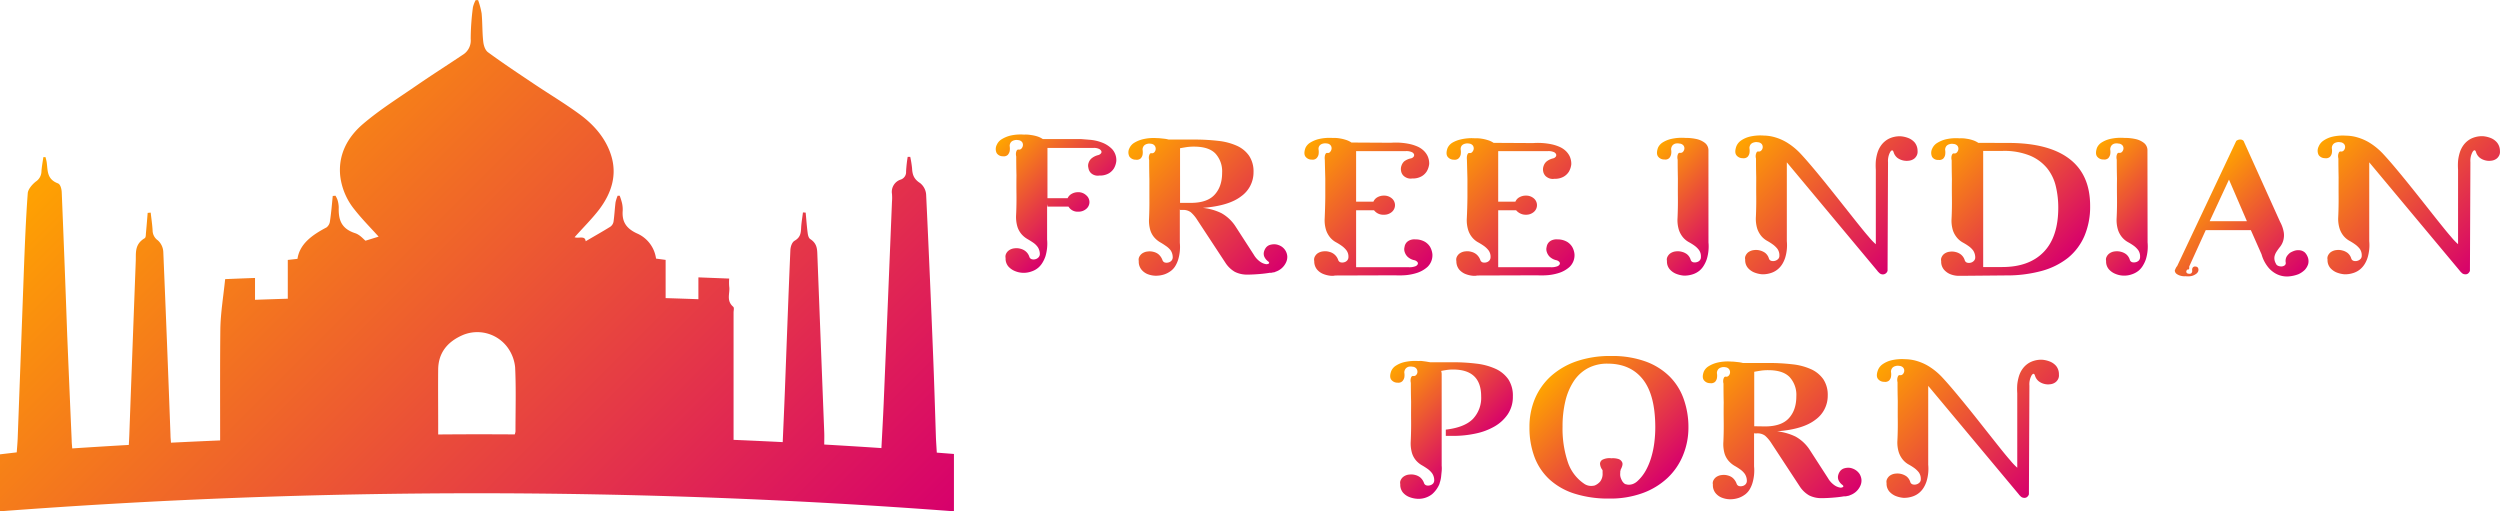
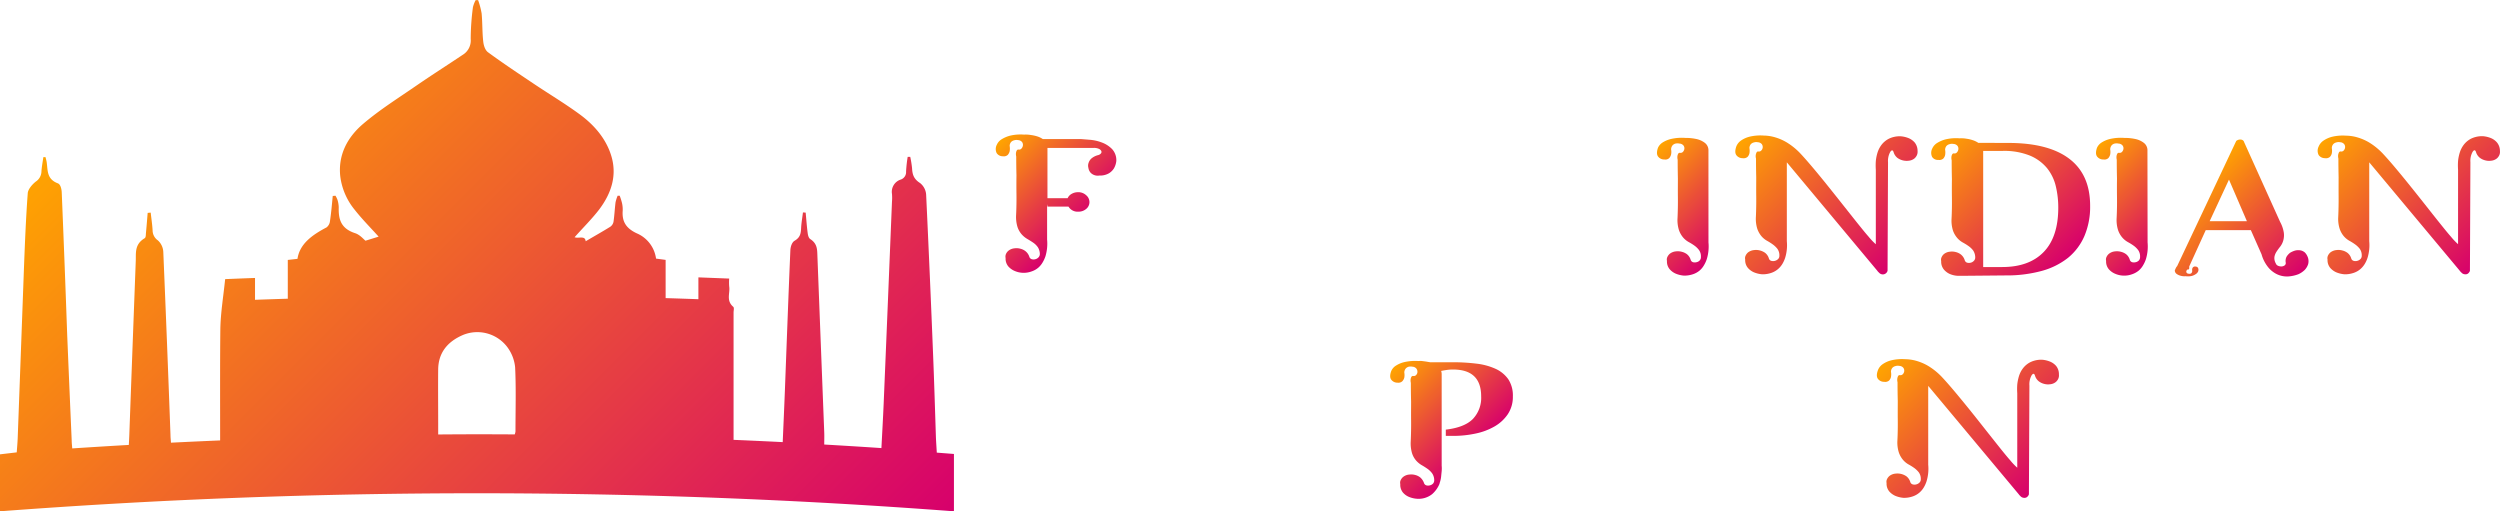
<svg xmlns="http://www.w3.org/2000/svg" xmlns:xlink="http://www.w3.org/1999/xlink" viewBox="0 0 915.6 187.28">
  <defs>
    <linearGradient id="a" x1="58.86" y1="14.53" x2="290.5" y2="246.18" gradientUnits="userSpaceOnUse">
      <stop offset="0" stop-color="#ffa400" />
      <stop offset="1" stop-color="#d7006c" />
    </linearGradient>
    <linearGradient id="b" x1="364.98" y1="52.75" x2="395.25" y2="83.02" xlink:href="#a" />
    <linearGradient id="c" x1="413.76" y1="53.81" x2="463.81" y2="103.86" xlink:href="#a" />
    <linearGradient id="d" x1="478.43" y1="53.59" x2="522.7" y2="97.86" xlink:href="#a" />
    <linearGradient id="e" x1="530.47" y1="53.59" x2="574.75" y2="97.86" xlink:href="#a" />
    <linearGradient id="f" x1="601.74" y1="59.21" x2="632.04" y2="89.52" xlink:href="#a" />
    <linearGradient id="g" x1="642.29" y1="46.77" x2="693.16" y2="97.64" xlink:href="#a" />
    <linearGradient id="h" x1="709.07" y1="52.54" x2="754.24" y2="97.71" xlink:href="#a" />
    <linearGradient id="i" x1="762.56" y1="59.21" x2="792.87" y2="89.52" xlink:href="#a" />
    <linearGradient id="j" x1="802.04" y1="68.57" x2="838.21" y2="104.74" xlink:href="#a" />
    <linearGradient id="k" x1="855.59" y1="46.77" x2="906.46" y2="97.64" xlink:href="#a" />
    <linearGradient id="l" x1="509.27" y1="135.69" x2="539.51" y2="165.93" xlink:href="#a" />
    <linearGradient id="m" x1="569.29" y1="136.55" x2="609.27" y2="176.54" xlink:href="#a" />
    <linearGradient id="n" x1="624.06" y1="135.68" x2="674.11" y2="185.73" xlink:href="#a" />
    <linearGradient id="o" x1="694.07" y1="128.64" x2="744.94" y2="179.51" xlink:href="#a" />
  </defs>
  <g data-name="Слой 2">
    <g data-name="Слой 1">
      <path d="M210.44 86.88c1.41.58 3.89-.75 4.05 1.48 2.93-1.72 6-3.45 9-5.3a2.9 2.9 0 001.21-1.88c.34-2.36.44-4.74.74-7.1a13.39 13.39 0 01.77-2.4h.75a24.29 24.29 0 01.82 2.59 10.58 10.58 0 01.28 2.84c-.28 3.64.86 6.37 5.21 8.37a11.76 11.76 0 017 9.23l3.51.47v14c4 .12 7.77.25 12 .4v-8l11.28.44a18.53 18.53 0 000 2.9c.39 2.47-1.21 5.11 1.46 7.42.45.38.14 1.38.14 2.1v46.65c6 .25 11.83.52 18 .83.27-6.32.56-12.62.8-18.93.65-17.11 1.27-34.23 2-51.32.05-1.24.53-2.91 1.58-3.52 2.09-1.21 2.27-2.78 2.36-4.63s.44-3.81.67-5.72l1 .06c.23 2.46.4 4.91.72 7.37.1.81.31 1.93 1 2.35 2.17 1.42 2.47 3.2 2.54 5.17q1.26 32.81 2.54 65.6c.06 1.42 0 2.83 0 4.45 7.14.41 13.93.83 20.94 1.3.28-5.45.59-10.81.82-16.17q1.55-37 3.05-74.06a18.08 18.08 0 000-2.85 4.71 4.71 0 013.16-5.24 2.86 2.86 0 002-2.94 48.62 48.62 0 01.59-5.38h.94a39 39 0 01.66 4.11c.12 2.11.46 3.9 2.94 5.47a5.91 5.91 0 012.22 4.24q1.4 29.6 2.57 59.21c.39 9.79.69 19.57 1 29.36.07 1.89.21 3.78.33 5.92l6.28.49v21a2312.81 2312.81 0 00-349.4 0V166.4l6.16-.73c.12-1.75.28-3.46.35-5.17q1.16-31.27 2.3-62.5c.35-9.07.71-18.15 1.38-27.22.1-1.43 1.54-3.14 2.91-4.25a4.56 4.56 0 002.1-3.53c.08-1.81.46-3.64.71-5.46h.79c.15.65.35 1.29.44 1.94.41 3 0 6.11 4.08 7.67 1 .37 1.37 2.14 1.42 3.33q1.08 26.1 2 52.22.8 19.33 1.65 38.68c0 .93.13 1.85.19 2.85 7-.46 13.75-.88 20.73-1.28.06-1.16.12-2.17.16-3.19q1.17-32.09 2.38-64.17c.11-2.94-.49-6.1 3.26-8.34.48-.29.41-1.34.48-2 .23-2.43.42-4.85.62-7.28l1.11-.1c.24 2.19.58 4.37.7 6.57a4.47 4.47 0 001.92 3.59 6.1 6.1 0 012 4.32q1.41 33.49 2.63 67c0 .87.11 1.73.18 2.78 6-.3 11.82-.57 18-.83v-2.88c0-12.71-.06-25.41.08-38.12.13-5.94 1.13-11.9 1.76-18.07 3.49-.15 7-.29 10.94-.43v8c4.08-.15 7.85-.27 12-.4V95.2l3.55-.4c.8-5.44 5.3-8.71 10.62-11.5a3.36 3.36 0 001.29-2.4c.45-3 .71-6.08 1-9.13l1-.09a7.89 7.89 0 01.73 1.49 10.09 10.09 0 01.47 2.81c-.11 4.12.64 7.68 6 9.42 1.73.56 3 2.12 3.8 2.76 1.9-.59 3.45-1.08 4.81-1.49-2.82-3.14-6-6.33-8.71-9.77a24 24 0 01-5.34-12.32c-.81-7.44 2.24-14 8.4-19.24s13-9.51 19.63-14.09c5.54-3.81 11.25-7.44 16.83-11.18a6.15 6.15 0 002.91-5.82 90.78 90.78 0 01.82-11.62 11 11 0 011-2.59h.89a28.61 28.61 0 011.29 4.86c.32 3.4.21 6.82.58 10.22.14 1.37.61 3.13 1.73 4 5.45 4 11.12 7.76 16.79 11.56s11.33 7.18 16.68 11.09c5.51 4 9.7 9 11.61 15 2.33 7.25.23 13.89-4.33 19.95-2.63 3.43-5.91 6.67-9.01 10.16zm-21.92 72.22a5 5 0 00.27-1.06c0-7.85.25-15.71-.13-23.55a14.79 14.79 0 00-3-7.55 13.77 13.77 0 00-16.1-4.26c-6.13 2.63-9 6.94-9.08 12.57-.07 6.66 0 13.32 0 20v3.87q14.03-.12 28.04-.02z" fill="url(#a)" />
      <path d="M399.34 51.21a15.83 15.83 0 014.26 1 10.16 10.16 0 013.66 2.36 6 6 0 011.58 4.4 7 7 0 01-.85 2.66 5.55 5.55 0 01-1.88 1.85 6.48 6.48 0 01-3.49.81 3.59 3.59 0 01-1.79-.15 3.5 3.5 0 01-1.32-.8 3.28 3.28 0 01-.89-1.84 3.06 3.06 0 01.08-1.9 3.7 3.7 0 011-1.54 6.15 6.15 0 012.47-1.25 1.9 1.9 0 001.07-.66.83.83 0 00.08-.88 1.83 1.83 0 00-.89-.77 4.4 4.4 0 00-1.88-.33h-16.93V72.6H391a3.46 3.46 0 011.48-1.6 4.64 4.64 0 012.39-.61 4.15 4.15 0 012.89 1.08A3.29 3.29 0 01399 74a3.21 3.21 0 01-1.2 2.52 4.25 4.25 0 01-2.89 1 3.84 3.84 0 01-3.58-1.85h-7.67l-.17-.88v12.96a16.07 16.07 0 01-.59 6.06 11 11 0 01-1 2.21 7.64 7.64 0 01-1.62 2 7.31 7.31 0 01-2.43 1.37 8.37 8.37 0 01-6.39-.22 6.53 6.53 0 01-2.17-1.59 4.43 4.43 0 01-1-3.08 2.42 2.42 0 01.17-1.55 3.28 3.28 0 01.94-1.18 4.14 4.14 0 012.13-.82 5.38 5.38 0 012.21.15 4.85 4.85 0 011.83.89 4.32 4.32 0 011.43 2.1 1.3 1.3 0 00.89.85 2.42 2.42 0 001.28 0 2.36 2.36 0 001.15-.66 1.74 1.74 0 00.51-1.26 4.7 4.7 0 00-.76-2.52 6.64 6.64 0 00-1.67-1.63c-.65-.44-1.36-.89-2.12-1.33a8.44 8.44 0 01-2.09-1.7 7.94 7.94 0 01-1.54-2.7 12.61 12.61 0 01-.51-4.41q.18-3.76.13-7.55t0-6.88q-.09-3.56-.09-7a3.63 3.63 0 01-.08-1.33 2.4 2.4 0 01.3-.89.65.65 0 01.72-.29 1.11 1.11 0 001-.41 2 2 0 00.51-1.11 1.77 1.77 0 00-.29-1.22 2 2 0 00-1.5-.74 2.9 2.9 0 00-1.44.08 2.32 2.32 0 00-1.07.59 2.2 2.2 0 00-.55 1.48 5.59 5.59 0 010 1.92 3.18 3.18 0 01-.68 1.33 2.12 2.12 0 01-1.79.52 2.63 2.63 0 01-2.3-1.18 3.41 3.41 0 01.08-3.07 4.5 4.5 0 011.79-2 11.51 11.51 0 013-1.28 16.7 16.7 0 015.15-.4 11 11 0 012.56.15 13.57 13.57 0 012.25.49 7.72 7.72 0 012.09 1H396c.77.06 1.89.15 3.34.27z" fill="url(#b)" />
-       <path d="M468.21 89.74a4.7 4.7 0 013.24 4.07 4.69 4.69 0 01-.52 2.44 6.42 6.42 0 01-1.7 2.14 6.67 6.67 0 01-2.23 1.18v.08a6.08 6.08 0 00-.77.14c-.23 0-.43.09-.6.11a3.49 3.49 0 01-.59 0c-1.14.2-2.47.36-4 .48s-2.89.19-4.09.19a9.94 9.94 0 01-4.68-1 10.21 10.21 0 01-3.49-3.36l-10.32-15.7a12.92 12.92 0 00-2.33-2.77 4.62 4.62 0 00-3-.85h-.94l-.09-.3v12.34a16.06 16.06 0 01-.58 6.06 10.6 10.6 0 01-.95 2.22 6.37 6.37 0 01-1.63 1.92 8.76 8.76 0 01-2.42 1.33 9.88 9.88 0 01-3.36.52 8.48 8.48 0 01-3.07-.67 5.69 5.69 0 01-2.09-1.63 4.61 4.61 0 01-.94-3.1 2.32 2.32 0 01.17-1.48 3.58 3.58 0 01.94-1.18 4.24 4.24 0 012.13-.81 5.45 5.45 0 012.22.15 4.5 4.5 0 011.78.88 5.09 5.09 0 011.45 2.15 1.35 1.35 0 00.85.85 2.51 2.51 0 001.28 0 2.13 2.13 0 001.15-.66 1.84 1.84 0 00.47-1.26 4.64 4.64 0 00-.77-2.55 7.3 7.3 0 00-1.73-1.59 23.85 23.85 0 00-2.08-1.33 8.63 8.63 0 01-2.09-1.7 7.39 7.39 0 01-1.53-2.7 12.57 12.57 0 01-.47-4.36q.16-3.76.12-7.54v-6.87c-.06-2.36-.08-4.68-.08-6.94a3.46 3.46 0 01-.09-1.33 2.74 2.74 0 01.3-.89.64.64 0 01.72-.3 1.13 1.13 0 001-.4 1.84 1.84 0 00.46-1.11 1.91 1.91 0 00-.34-1.22 1.89 1.89 0 00-1.4-.74 2.94 2.94 0 00-1.45.07 2.39 2.39 0 00-1.07.6 2.23 2.23 0 00-.55 1.47 5.59 5.59 0 010 1.92 2.77 2.77 0 01-.68 1.3 2.18 2.18 0 01-1.79.48 2.77 2.77 0 01-2.34-1.15 3.3 3.3 0 010-3.06 4.49 4.49 0 011.79-2 11.09 11.09 0 013.12-1.28 16.72 16.72 0 015.19-.41 12.59 12.59 0 011.37.08l1.32.14a10.46 10.46 0 011.57.3h9.29a74.93 74.93 0 018.86.48 22.51 22.51 0 016.85 1.8 10.85 10.85 0 014.47 3.66 10.32 10.32 0 011.62 6 10.74 10.74 0 01-4.51 8.83q-4.51 3.51-14.06 4.25a20.73 20.73 0 016.78 1.92 14.67 14.67 0 015.15 4.8l6.73 10.42a8.09 8.09 0 002.3 2.55 5.21 5.21 0 002 .89 1.55 1.55 0 001.2-.19c.22-.19.17-.44-.17-.74a4.34 4.34 0 01-1.5-1.84 2.91 2.91 0 01-.12-1.63 4.36 4.36 0 01.76-1.63 3 3 0 011.49-1 5.6 5.6 0 011.49-.22 4.38 4.38 0 011.58.28zM436.12 74.3c4 0 6.9-1 8.73-3s2.74-4.65 2.74-8.05a9.65 9.65 0 00-2.44-7c-1.62-1.7-4.24-2.55-7.84-2.55a18.7 18.7 0 00-2.74.18c-.8.13-1.6.26-2.39.41V74.3z" fill="url(#c)" />
-       <path d="M518.38 87.67a6.91 6.91 0 013.49.89 5.55 5.55 0 011.88 1.85 7 7 0 01.85 2.66 5.93 5.93 0 01-1.83 4.71 10.79 10.79 0 01-4.22 2.29 18.8 18.8 0 01-4.6.76 27.86 27.86 0 01-3 0l-21.81.07c-.28 0-.55.09-.81.11a6.86 6.86 0 01-.81 0 9.61 9.61 0 01-3.06-.74 5.79 5.79 0 01-2.13-1.59 4.75 4.75 0 01-1-3.06 2.39 2.39 0 01.17-1.56 3.53 3.53 0 01.93-1.18 4.32 4.32 0 012.13-.81 5.42 5.42 0 012.22.15 4.55 4.55 0 013.32 3 1.33 1.33 0 00.85.85 2.51 2.51 0 001.28 0 2.16 2.16 0 001.15-.66 1.84 1.84 0 00.47-1.26 3.84 3.84 0 00-.73-2.47 8.23 8.23 0 00-1.7-1.63 19.85 19.85 0 00-2.13-1.33 7.59 7.59 0 01-2.09-1.7 8.47 8.47 0 01-1.53-2.73 12.1 12.1 0 01-.51-4.4q.16-3.76.21-7.54v-6.87c-.06-2.36-.12-4.68-.17-6.94a4.92 4.92 0 010-1.33 2.34 2.34 0 01.3-.89.64.64 0 01.72-.3 1 1 0 00.94-.4 2.1 2.1 0 00.51-1.11 1.76 1.76 0 00-.3-1.22 1.89 1.89 0 00-1.4-.74 3.28 3.28 0 00-1.54.07 2.31 2.31 0 00-1.06.6 1.91 1.91 0 00-.47 1.47 5.59 5.59 0 010 1.92 2.87 2.87 0 01-.73 1.33 2.07 2.07 0 01-1.74.52 2.81 2.81 0 01-2.34-1.13c-.49-.71-.47-1.75 0-3.11a4.44 4.44 0 011.79-2 10.73 10.73 0 013.06-1.28 17.13 17.13 0 015.2-.41 11.62 11.62 0 012.47.15 14.59 14.59 0 012.22.52 7.59 7.59 0 012.12 1l14.49.08a24.44 24.44 0 017 .5 15.24 15.24 0 012.56.83 7.89 7.89 0 012.25 1.42 6.68 6.68 0 011.58 2.09 6.53 6.53 0 01.6 2.92 6.89 6.89 0 01-.86 2.66 5.4 5.4 0 01-1.87 1.84 6.39 6.39 0 01-3.49.82 3.59 3.59 0 01-1.79-.15 4 4 0 01-1.36-.81 3.19 3.19 0 01-.94-1.85 3.53 3.53 0 01.17-1.92 3.73 3.73 0 011-1.55 6.08 6.08 0 012.47-1.08 1.66 1.66 0 001-.66 1 1 0 00.09-.89 1.59 1.59 0 00-.9-.78 4.92 4.92 0 00-2-.33h-18.29v18.52H503a3.31 3.31 0 011.49-1.63 4.79 4.79 0 012.35-.59 4.3 4.3 0 012.89 1 3.25 3.25 0 010 5 4.25 4.25 0 01-2.89 1 4.26 4.26 0 01-3.62-1.64h-6.56v20.87H516a6.08 6.08 0 002.3-.33 1.56 1.56 0 00.94-.78.81.81 0 00-.17-.85 2.14 2.14 0 00-1.11-.62 5.19 5.19 0 01-2.48-1.29 4.24 4.24 0 01-1-1.63 3.12 3.12 0 01-.08-1.92 3.15 3.15 0 01.89-1.81 3.76 3.76 0 011.32-.77 4.46 4.46 0 011.77-.2z" fill="url(#d)" />
-       <path d="M570.43 87.67a6.94 6.94 0 013.49.89 5.51 5.51 0 011.87 1.85 6.66 6.66 0 01.85 2.66 5.93 5.93 0 01-1.83 4.71 10.75 10.75 0 01-4.21 2.29 18.88 18.88 0 01-4.6.76 28.09 28.09 0 01-3 0l-21.8.07c-.29 0-.56.09-.81.11a7.09 7.09 0 01-.81 0 9.67 9.67 0 01-3.07-.74 6 6 0 01-2.13-1.59 4.86 4.86 0 01-1-3.06 2.45 2.45 0 01.17-1.56 3.45 3.45 0 01.94-1.18 4.24 4.24 0 012.13-.81 5.38 5.38 0 012.21.15 4.83 4.83 0 011.83.88 4.89 4.89 0 011.5 2.15 1.33 1.33 0 00.85.85 2.5 2.5 0 001.28 0 2.2 2.2 0 001.15-.66 1.83 1.83 0 00.46-1.26 3.9 3.9 0 00-.72-2.47 8.23 8.23 0 00-1.7-1.63 22 22 0 00-2.13-1.33 7.45 7.45 0 01-2.09-1.7 8.11 8.11 0 01-1.53-2.73 12.29 12.29 0 01-.52-4.4q.18-3.76.22-7.54v-6.87c-.06-2.36-.12-4.68-.18-6.94a5.89 5.89 0 010-1.33 2.74 2.74 0 01.3-.89.65.65 0 01.73-.3 1 1 0 00.93-.4 2 2 0 00.52-1.11 1.82 1.82 0 00-.3-1.22 1.93 1.93 0 00-1.41-.74 3.23 3.23 0 00-1.53.07 2.34 2.34 0 00-1.07.6 2 2 0 00-.46 1.47 5.59 5.59 0 010 1.92 2.87 2.87 0 01-.73 1.33 2.09 2.09 0 01-1.75.52 2.82 2.82 0 01-2.34-1.13c-.48-.71-.47-1.75 0-3.11a4.5 4.5 0 011.79-2 10.81 10.81 0 013.07-1.19 17.13 17.13 0 015.2-.41 11.66 11.66 0 012.47.15 14.21 14.21 0 012.21.52 7.52 7.52 0 012.13 1l14.48.08a24.55 24.55 0 017 .5 14.86 14.86 0 012.55.83 7.94 7.94 0 012.26 1.42 6.83 6.83 0 011.58 2.09 6.67 6.67 0 01.59 2.92 6.88 6.88 0 01-.85 2.66 5.49 5.49 0 01-1.87 1.84 6.43 6.43 0 01-3.5.82 3.6 3.6 0 01-1.79-.15 4.18 4.18 0 01-1.36-.81 3.32 3.32 0 01-.94-1.85 3.63 3.63 0 01.18-1.92 3.73 3.73 0 011-1.55 6.08 6.08 0 012.47-1.2 1.66 1.66 0 001-.66 1 1 0 00.08-.89 1.56 1.56 0 00-.89-.78 4.92 4.92 0 00-2-.33h-18.3v18.52h6.3a3.26 3.26 0 011.49-1.63 4.78 4.78 0 012.34-.59 4.32 4.32 0 012.9 1 3.25 3.25 0 010 5 4.27 4.27 0 01-2.9 1 4.38 4.38 0 01-2.09-.48 4.51 4.51 0 01-1.48-1.16h-6.56v20.87H568a6.11 6.11 0 002.3-.33 1.62 1.62 0 00.94-.78.83.83 0 00-.17-.85 2.18 2.18 0 00-1.11-.62 5.14 5.14 0 01-2.43-1.29 4.24 4.24 0 01-1-1.63 3.12 3.12 0 01-.09-1.92 3.16 3.16 0 01.9-1.81 3.59 3.59 0 011.32-.77 4.44 4.44 0 011.77-.2z" fill="url(#e)" />
      <path d="M625.71 88.78a15.84 15.84 0 01-.6 6.06 10.76 10.76 0 01-1 2.22 7.4 7.4 0 01-1.62 2 7.52 7.52 0 01-2.42 1.36 9.78 9.78 0 01-3.33.52 9.68 9.68 0 01-3.06-.74 6.17 6.17 0 01-2.17-1.59 4.33 4.33 0 01-1-3.06 2.19 2.19 0 01.17-1.48 3.44 3.44 0 01.93-1.18 4.22 4.22 0 012.13-.82 5.79 5.79 0 012.22.15 5.4 5.4 0 011.83.85 4.15 4.15 0 011.41 2.11 1.31 1.31 0 00.85.85 2.47 2.47 0 001.27 0 2.13 2.13 0 001.15-.62 1.75 1.75 0 00.47-1.3 4 4 0 00-.68-2.51 7.87 7.87 0 00-1.62-1.6 19.85 19.85 0 00-2.13-1.33 7.59 7.59 0 01-2.09-1.7 8.47 8.47 0 01-1.53-2.73 12.07 12.07 0 01-.51-4.4c.11-2.51.16-5 .13-7.53s0-4.81 0-6.88c-.05-2.36-.08-4.68-.08-6.94a3.65 3.65 0 01-.09-1.33 2.74 2.74 0 01.3-.89.66.66 0 01.73-.29 1.18 1.18 0 001-.37 2 2 0 00.51-1.08 1.7 1.7 0 00-.3-1.21 2 2 0 00-1.49-.74 3.54 3.54 0 00-1.45 0 2.22 2.22 0 00-1.06.62 2.47 2.47 0 00-.56 1.52 4.78 4.78 0 010 1.85 3.07 3.07 0 01-.68 1.33 2.1 2.1 0 01-1.79.51 2.76 2.76 0 01-2.34-1.14c-.48-.71-.47-1.76 0-3.14a4.6 4.6 0 011.79-2 10.3 10.3 0 013.07-1.25 17.64 17.64 0 015.2-.37 18.47 18.47 0 014.17.44 7.63 7.63 0 012.94 1.37 3.43 3.43 0 011.32 2.92z" fill="url(#f)" />
      <path d="M702.29 55.31a3 3 0 01-.26 1.55 3.56 3.56 0 01-.89 1.18 3.92 3.92 0 01-2.09.82 5.77 5.77 0 01-4.09-1 4.19 4.19 0 01-1.45-2.14c-.28-.84-.69-.86-1.23-.07a6.77 6.77 0 00-.81 3.76v.08l-.17 39.6v.08a1.81 1.81 0 01-1.7 1.33 1.85 1.85 0 01-1.45-.67 3.14 3.14 0 01-.6-.66l-33.14-39.72v28.89a15.64 15.64 0 01-.61 6.06 10.92 10.92 0 01-1 2.22 7.88 7.88 0 01-1.65 1.95 7.51 7.51 0 01-2.43 1.37 9.76 9.76 0 01-3.32.52 10 10 0 01-3.07-.74 6.17 6.17 0 01-2.17-1.59 4.36 4.36 0 01-1-3.07 2.16 2.16 0 01.17-1.47 3.46 3.46 0 01.93-1.19 4.32 4.32 0 012.13-.81 5.81 5.81 0 014.05 1 4.1 4.1 0 011.41 2.1 1.28 1.28 0 00.89.85 2.42 2.42 0 001.28 0 2.52 2.52 0 001.15-.63 1.59 1.59 0 00.51-1.22 4.07 4.07 0 00-.72-2.55 8.39 8.39 0 00-1.69-1.62 20.38 20.38 0 00-2.1-1.33 7.7 7.7 0 01-2.07-1.7 8.57 8.57 0 01-1.52-2.73 12.35 12.35 0 01-.5-4.4c.11-2.51.15-5 .12-7.54s0-4.8 0-6.87c-.06-2.36-.08-4.66-.08-6.87a3.45 3.45 0 01-.09-1.33 3.28 3.28 0 01.3-.93.63.63 0 01.72-.33 1.13 1.13 0 001-.37 1.8 1.8 0 00.22-2.29 2 2 0 00-1.49-.74 2.94 2.94 0 00-1.45.08 2.37 2.37 0 00-1.07.59 2.25 2.25 0 00-.55 1.48 5.59 5.59 0 010 1.92 2.78 2.78 0 01-.68 1.29 2.18 2.18 0 01-1.79.48 2.79 2.79 0 01-2.34-1.14c-.49-.72-.47-1.77 0-3.14a4.74 4.74 0 011.79-2.22 9.7 9.7 0 013.07-1.37 17 17 0 015.19-.41 12.26 12.26 0 011.36.08 14.81 14.81 0 012.9.59 18.35 18.35 0 014.13 1.81 24.27 24.27 0 015.33 4.4q1.78 1.92 4.3 4.91t5.28 6.43q2.76 3.44 5.58 7t5.24 6.61c1.62 2 3 3.75 4.26 5.17a23.28 23.28 0 002.67 2.8V62.18a23.6 23.6 0 010-3.18 15.48 15.48 0 01.59-3 9.43 9.43 0 011.49-2.95 7.94 7.94 0 012.73-2.26 9.18 9.18 0 014.26-.88 9.74 9.74 0 013.07.74 6 6 0 012.13 1.58 4.92 4.92 0 011.02 3.08z" fill="url(#g)" />
      <path d="M735.51 52.35q14.73 0 22.36 5.81t7.62 17.25a27.37 27.37 0 01-2.08 11 21.14 21.14 0 01-6 8 26.91 26.91 0 01-9.76 4.84 48.7 48.7 0 01-13.11 1.62l-16.36.15h-1a8.48 8.48 0 01-3.07-.67 6.11 6.11 0 01-2.17-1.62 4.54 4.54 0 01-1-3.1 2.25 2.25 0 01.17-1.48A3.28 3.28 0 01712 93a4.14 4.14 0 012.13-.82 5.38 5.38 0 012.21.15 4.85 4.85 0 011.83.89 4.28 4.28 0 011.41 2.14 1.32 1.32 0 00.89.85 2.53 2.53 0 001.28 0 2.31 2.31 0 001.15-.67 1.71 1.71 0 00.51-1.25 4.67 4.67 0 00-.76-2.55 7.39 7.39 0 00-1.65-1.59 19.85 19.85 0 00-2.13-1.33 7.55 7.55 0 01-2.08-1.7 8.35 8.35 0 01-1.54-2.7 12.18 12.18 0 01-.51-4.36q.18-3.77.13-7.53t0-6.87c-.06-2.37-.09-4.68-.09-6.95a3.63 3.63 0 01-.08-1.33 2.4 2.4 0 01.3-.89.65.65 0 01.72-.29 1.11 1.11 0 001-.41 2 2 0 00.51-1.11 1.77 1.77 0 00-.29-1.22 2 2 0 00-1.5-.74 2.9 2.9 0 00-1.44.08 2.32 2.32 0 00-1.07.59 2.23 2.23 0 00-.55 1.48 5.59 5.59 0 010 1.92 2.88 2.88 0 01-.68 1.29 2.18 2.18 0 01-1.79.48 2.48 2.48 0 01-2.3-1.11 3.47 3.47 0 01.08-3.1 4.54 4.54 0 011.79-2 11.17 11.17 0 013-1.29 16.4 16.4 0 015.15-.4 11.49 11.49 0 012.55.14 12.67 12.67 0 012.26.52 7.83 7.83 0 012.09 1zm-2.22 45.45q9.88 0 15.21-5.53T753.82 76a33.74 33.74 0 00-.89-7.75 16.69 16.69 0 00-3.2-6.64 16.17 16.17 0 00-6.26-4.61 25.18 25.18 0 00-10-1.73h-7.15V97.8z" fill="url(#h)" />
      <path d="M786.53 88.78a16 16 0 01-.59 6.06 10.81 10.81 0 01-1 2.22 7.56 7.56 0 01-1.61 2 7.69 7.69 0 01-2.43 1.36 8.37 8.37 0 01-6.39-.22 6.17 6.17 0 01-2.17-1.59 4.38 4.38 0 01-1-3.06 2.19 2.19 0 01.17-1.48 3.36 3.36 0 01.94-1.18 4.14 4.14 0 012.13-.82 5.75 5.75 0 012.21.15 5.31 5.31 0 011.83.85 4.09 4.09 0 011.41 2.11 1.31 1.31 0 00.85.85 2.51 2.51 0 001.28 0 2.2 2.2 0 001.15-.62 1.79 1.79 0 00.47-1.3 4 4 0 00-.69-2.51 7.87 7.87 0 00-1.63-1.6 19.85 19.85 0 00-2.13-1.33 7.55 7.55 0 01-2.08-1.7 8.3 8.3 0 01-1.54-2.73 12.29 12.29 0 01-.51-4.4q.18-3.77.13-7.53t0-6.88c-.06-2.36-.09-4.68-.09-6.94a3.63 3.63 0 01-.08-1.33 2.52 2.52 0 01.29-.89.67.67 0 01.73-.29 1.16 1.16 0 001-.37 2 2 0 00.51-1.08 1.7 1.7 0 00-.3-1.21 2 2 0 00-1.49-.74 3.49 3.49 0 00-1.44 0 2.21 2.21 0 00-1.07.62 2.41 2.41 0 00-.55 1.52 5.21 5.21 0 010 1.85 3.18 3.18 0 01-.68 1.33 2.13 2.13 0 01-1.79.51 2.79 2.79 0 01-2.37-1.14c-.48-.71-.47-1.76 0-3.14a4.48 4.48 0 011.79-2 10.12 10.12 0 013.06-1.25 17.64 17.64 0 015.2-.37 18.47 18.47 0 014.17.44 7.63 7.63 0 012.94 1.37 3.43 3.43 0 011.32 2.92z" fill="url(#i)" />
      <path d="M845 93.73a4.25 4.25 0 01.34 3 5.65 5.65 0 01-1.2 2.07 8 8 0 01-2.38 1.63 12.76 12.76 0 01-3.66.81 8.47 8.47 0 01-5.29-1.44 9.4 9.4 0 01-1.81-1.56 13.09 13.09 0 01-2.73-5.1l-3.92-8.86h-16.52l-6.05 13.3v.59c0 .39-.14.56-.43.51a.51.51 0 00-.42.23 1 1 0 00-.22.48.7.7 0 00.13.51.9.9 0 00.68.34 1.56 1.56 0 00.68 0q.6-.15.69-1a1.89 1.89 0 010-.82 1 1 0 011.1-.81 1.18 1.18 0 011 .48 1.61 1.61 0 010 1.44 2.28 2.28 0 01-.86.89 4.67 4.67 0 01-1.36.63 6.29 6.29 0 01-2.3.11 5.07 5.07 0 01-2-.22 4.12 4.12 0 01-1.36-.67 1.55 1.55 0 01-.6-1.33.74.74 0 00.17-.37c.06-.1.13-.25.22-.44a2.51 2.51 0 01.46-.67L819 51.62a2.06 2.06 0 01.34-.23 2.2 2.2 0 011.1-.29 1.58 1.58 0 011 .29l.25.23 13.37 29.63a12.09 12.09 0 011.37 4 7.23 7.23 0 01-.22 2.88 6.58 6.58 0 01-1.1 2.18c-.49.61-.93 1.22-1.32 1.81A5.25 5.25 0 00833 94a3.86 3.86 0 00.47 2.44 1.53 1.53 0 00.89.92 2.89 2.89 0 001.28.22 2 2 0 001.11-.4 1.06 1.06 0 00.38-1 3.3 3.3 0 01.38-2.29 5.67 5.67 0 011.24-1.33 7.89 7.89 0 011.87-.81 4.65 4.65 0 012.17 0 3.6 3.6 0 011.32.7 4.4 4.4 0 01.89 1.28zM822.9 81l-6.56-15.22L809.27 81z" fill="url(#j)" />
      <path d="M915.58 55.31a2.94 2.94 0 01-.25 1.55 3.47 3.47 0 01-.9 1.18 3.88 3.88 0 01-2.09.82 5.38 5.38 0 01-2.21-.15 5.24 5.24 0 01-1.87-.89 4.14 4.14 0 01-1.45-2.14c-.29-.84-.7-.86-1.24-.07a6.77 6.77 0 00-.81 3.76v.08l-.17 39.6v.08a1.39 1.39 0 01-.34.66 1.48 1.48 0 01-1.36.67 1.86 1.86 0 01-1.45-.67 3.44 3.44 0 01-.6-.66l-33.13-39.68v28.89a15.63 15.63 0 01-.62 6.06 10.4 10.4 0 01-1 2.22 8.06 8.06 0 01-1.64 1.95 7.46 7.46 0 01-2.45 1.37 9.72 9.72 0 01-3.32.52 10 10 0 01-3.07-.74 6.26 6.26 0 01-2.17-1.59 4.4 4.4 0 01-1-3.07 2.22 2.22 0 01.17-1.47 3.39 3.39 0 01.94-1.19 4.24 4.24 0 012.13-.81 5.38 5.38 0 012.21.15 5.23 5.23 0 011.83.85 4.1 4.1 0 011.41 2.1 1.3 1.3 0 00.89.85 2.42 2.42 0 001.28 0 2.47 2.47 0 001.15-.63 1.59 1.59 0 00.51-1.22 4.13 4.13 0 00-.71-2.55 8.39 8.39 0 00-1.69-1.62 20.55 20.55 0 00-2.11-1.33 7.7 7.7 0 01-2.07-1.7 8.37 8.37 0 01-1.51-2.73 12.1 12.1 0 01-.51-4.4c.11-2.51.15-5 .13-7.54s0-4.8 0-6.87c-.05-2.36-.08-4.66-.08-6.87a3.89 3.89 0 01-.09-1.33 3.28 3.28 0 01.3-.93.64.64 0 01.73-.33 1.15 1.15 0 001-.37 1.89 1.89 0 00.51-1.07 1.72 1.72 0 00-.3-1.22 2 2 0 00-1.49-.74 2.94 2.94 0 00-1.45.08 2.29 2.29 0 00-1.06.59 2.26 2.26 0 00-.56 1.48 5.13 5.13 0 010 1.92 2.78 2.78 0 01-.68 1.29 2.17 2.17 0 01-1.79.48 2.8 2.8 0 01-2.34-1.14 3.46 3.46 0 010-3.14 4.8 4.8 0 011.81-2.18 9.7 9.7 0 013.07-1.37 17.13 17.13 0 015.2-.41 12.55 12.55 0 011.36.08 14.74 14.74 0 012.89.59 18.39 18.39 0 014.14 1.81 24.25 24.25 0 015.32 4.4c1.19 1.28 2.63 2.92 4.3 4.91s3.44 4.14 5.28 6.43 3.71 4.63 5.58 7 3.62 4.59 5.24 6.61 3 3.75 4.26 5.17a23.09 23.09 0 002.6 2.74V62.18a23.76 23.76 0 010-3.21 15.54 15.54 0 01.6-3 9.22 9.22 0 011.49-2.95 7.9 7.9 0 012.72-2.26 9.21 9.21 0 014.26-.88 9.67 9.67 0 013.07.74 6 6 0 012.13 1.58 4.92 4.92 0 011.07 3.11z" fill="url(#k)" />
      <path d="M540.81 133.19a23.26 23.26 0 017 1.92 11.51 11.51 0 014.6 3.81 10.8 10.8 0 011.66 6.24 11.41 11.41 0 01-1.83 6.5 14.64 14.64 0 01-4.86 4.51 23.33 23.33 0 01-7 2.62 39 39 0 01-8.23.85h-2.64v-2.29q6.83-.81 9.89-3.88a11.23 11.23 0 003.06-8.31q0-9.82-10.31-9.83a15.26 15.26 0 00-2.21.15c-.68.1-1.39.22-2.13.37A4.17 4.17 0 01528 137v33.55a11 11 0 010 2l-.21 2.07a10 10 0 01-.56 2.36v.15a10.15 10.15 0 01-2.72 3.84 8 8 0 01-5.54 1.7 9.41 9.41 0 01-3.07-.74 5.92 5.92 0 01-2.12-1.58 4.51 4.51 0 01-.94-3.07 2.19 2.19 0 01.17-1.48 3.36 3.36 0 01.94-1.18 4.15 4.15 0 012.13-.81 5.57 5.57 0 012.21.14 5.15 5.15 0 011.79.85 4.81 4.81 0 011.45 2.11 1.31 1.31 0 00.85.85 2.5 2.5 0 001.28 0 2.29 2.29 0 001.15-.63 1.77 1.77 0 00.46-1.29 4.5 4.5 0 00-.76-2.48 7.56 7.56 0 00-1.66-1.63c-.66-.46-1.35-.91-2.09-1.33a8.53 8.53 0 01-2.09-1.69 7.62 7.62 0 01-1.53-2.74 12.88 12.88 0 01-.47-4.4c.11-2.51.16-5 .13-7.53s0-4.81 0-6.87c-.06-2.37-.09-4.68-.09-6.95a3.63 3.63 0 01-.08-1.33 2.59 2.59 0 01.29-.89.67.67 0 01.73-.29 1.16 1.16 0 001-.37 1.69 1.69 0 00.47-1.07 2 2 0 00-.34-1.22 1.9 1.9 0 00-1.41-.74 3.54 3.54 0 00-1.45 0 2.25 2.25 0 00-1.06.63 2.36 2.36 0 00-.55 1.51 5.21 5.21 0 010 1.85 2.92 2.92 0 01-.73 1.33 2.11 2.11 0 01-1.74.52 2.8 2.8 0 01-2.35-1.15c-.48-.71-.46-1.76.05-3.14a4.41 4.41 0 011.79-2 9.85 9.85 0 013.06-1.26 18 18 0 015.2-.37 5.47 5.47 0 011.28 0l1.36.18 1.53.26h8.35a70 70 0 018.7.52z" fill="url(#l)" />
-       <path d="M590.09 130.38a35.78 35.78 0 0112.56 2 24.22 24.22 0 018.82 5.5 22 22 0 015.19 8.32 30.61 30.61 0 011.71 10.34 26.52 26.52 0 01-2 10.23 23.58 23.58 0 01-5.67 8.28 26.59 26.59 0 01-9.11 5.54 34.46 34.46 0 01-12.22 2 40.63 40.63 0 01-12.74-1.81 24.47 24.47 0 01-9.16-5.21 21.37 21.37 0 01-5.49-8.23 30.45 30.45 0 01-1.83-10.83 26.55 26.55 0 012-10.49 23.64 23.64 0 015.88-8.28 27.54 27.54 0 019.37-5.43 37.81 37.81 0 0112.69-1.93zm9.54 45.89a15.44 15.44 0 003.15-4 24.08 24.08 0 002-4.87 32.38 32.38 0 001.11-5.39 44.7 44.7 0 00.34-5.46q0-11.87-4.55-17.62t-12.91-5.75a15 15 0 00-7.28 1.7 14.32 14.32 0 00-5.16 4.79 23 23 0 00-3.06 7.34 39.76 39.76 0 00-1 9.32 38.28 38.28 0 001.92 12.88 15.4 15.4 0 006.18 8.08 4.46 4.46 0 002.17.67 5.62 5.62 0 001.49-.15 5.29 5.29 0 002-1.44 4.6 4.6 0 00.9-3.14v-.85a.53.53 0 00-.17-.41 4.23 4.23 0 01-.77-2.14 1.78 1.78 0 01.85-1.44 5.76 5.76 0 013.32-.55 6.87 6.87 0 012.64.29 2.28 2.28 0 011.32 1.22c.26.57.07 1.44-.55 2.62a1.19 1.19 0 00-.08.45.76.76 0 00-.09.4v.41a4.11 4.11 0 00.09 1.48 6.85 6.85 0 00.55 1.33 3.34 3.34 0 001.15 1.25 3.38 3.38 0 01.47.11 3.31 3.31 0 001 .12 4.42 4.42 0 001.36-.26 5.21 5.21 0 001.61-.99z" fill="url(#m)" />
-       <path d="M678.51 171.61a5.18 5.18 0 012.51 1.93 4.94 4.94 0 01.72 2.14 4.58 4.58 0 01-.51 2.44 6.42 6.42 0 01-1.7 2.14 6.62 6.62 0 01-2.22 1.18v.08a6.47 6.47 0 00-.76.14c-.23.05-.43.09-.6.11a3.49 3.49 0 01-.59 0c-1.14.2-2.48.36-4 .48s-2.89.19-4.09.19a9.94 9.94 0 01-4.68-1 10.21 10.21 0 01-3.49-3.36l-10.33-15.74a12.92 12.92 0 00-2.33-2.77 4.62 4.62 0 00-3-.85h-.95l-.08-.3v12.38a16.06 16.06 0 01-.58 6.06 10.6 10.6 0 01-.95 2.22 6.37 6.37 0 01-1.63 1.92 8.76 8.76 0 01-2.42 1.33 9.88 9.88 0 01-3.36.52 8.48 8.48 0 01-3.07-.67 5.69 5.69 0 01-2.13-1.63 4.61 4.61 0 01-.94-3.1 2.26 2.26 0 01.17-1.48 3.45 3.45 0 01.94-1.18 4.24 4.24 0 012.13-.81 5.38 5.38 0 012.21.15 4.54 4.54 0 011.79.88 5.09 5.09 0 011.45 2.15 1.33 1.33 0 00.85.85 2.51 2.51 0 001.28 0 2.16 2.16 0 001.15-.66 1.84 1.84 0 00.47-1.26 4.64 4.64 0 00-.77-2.55 7.3 7.3 0 00-1.66-1.62 22.62 22.62 0 00-2.09-1.33 8.78 8.78 0 01-2.08-1.7 7.55 7.55 0 01-1.54-2.7 12.6 12.6 0 01-.46-4.36q.17-3.77.12-7.54t0-6.87c-.06-2.36-.08-4.68-.08-6.94a3.46 3.46 0 01-.09-1.33 2.74 2.74 0 01.3-.89.64.64 0 01.72-.3 1.1 1.1 0 001-.4 1.79 1.79 0 00.47-1.11 1.91 1.91 0 00-.34-1.22 1.89 1.89 0 00-1.4-.74 2.94 2.94 0 00-1.45.07 2.39 2.39 0 00-1.07.6 2.23 2.23 0 00-.55 1.47 5.59 5.59 0 010 1.92 2.77 2.77 0 01-.68 1.3 2.18 2.18 0 01-1.79.48 2.77 2.77 0 01-2.34-1.15c-.49-.71-.47-1.73 0-3.06a4.49 4.49 0 011.79-2 11.09 11.09 0 013.07-1.29 16.72 16.72 0 015.19-.41 12.26 12.26 0 011.36.08l1.32.14a10.34 10.34 0 011.58.3h9.29a75 75 0 018.86.48 22.51 22.51 0 016.85 1.81 11 11 0 014.47 3.66 10.32 10.32 0 011.62 6 10.74 10.74 0 01-4.51 8.83q-4.51 3.51-14.06 4.25a20.6 20.6 0 016.77 1.92 14.61 14.61 0 015.16 4.8l6.73 10.42a8 8 0 002.3 2.55 5.21 5.21 0 002 .89 1.52 1.52 0 001.19-.19c.23-.19.17-.44-.17-.74a4.38 4.38 0 01-1.49-1.84 2.91 2.91 0 01-.12-1.63 4.21 4.21 0 01.76-1.63 3 3 0 011.49-1 5.6 5.6 0 011.49-.22 4.38 4.38 0 011.58.31zm-32.1-15.44c4 0 6.91-1 8.74-3s2.74-4.65 2.74-8.05a9.65 9.65 0 00-2.44-7q-2.44-2.55-7.84-2.55a18.7 18.7 0 00-2.74.18c-.8.13-1.6.26-2.4.41v19.95z" fill="url(#n)" />
      <path d="M754.06 137.18a2.94 2.94 0 01-.25 1.55 3.47 3.47 0 01-.9 1.18 3.88 3.88 0 01-2.08.82 5.42 5.42 0 01-2.22-.15 5.32 5.32 0 01-1.87-.89 4.14 4.14 0 01-1.45-2.14c-.28-.84-.7-.86-1.24-.07a6.78 6.78 0 00-.8 3.76v.08l-.18 39.6v.08a1.35 1.35 0 01-.34.66 1.47 1.47 0 01-1.36.67 1.86 1.86 0 01-1.45-.67 3.71 3.71 0 01-.59-.66l-33.14-39.68v28.89a15.64 15.64 0 01-.61 6.06 11 11 0 01-1 2.22 7.84 7.84 0 01-1.64 1.95 7.46 7.46 0 01-2.44 1.37 9.68 9.68 0 01-3.32.52 9.88 9.88 0 01-3.06-.74 6.33 6.33 0 01-2.18-1.59 4.4 4.4 0 01-1-3.07 2.29 2.29 0 01.17-1.47 3.5 3.5 0 01.94-1.19 4.24 4.24 0 012.13-.81 5.81 5.81 0 014.05 1 4.15 4.15 0 011.4 2.1 1.3 1.3 0 00.9.85 2.38 2.38 0 001.27 0 2.47 2.47 0 001.15-.63 1.6 1.6 0 00.52-1.22 4.07 4.07 0 00-.72-2.55 8.39 8.39 0 00-1.69-1.62 20.55 20.55 0 00-2.06-1.29 7.51 7.51 0 01-2.06-1.7 8.38 8.38 0 01-1.52-2.73 12.1 12.1 0 01-.51-4.4c.12-2.51.16-5 .13-7.54s0-4.8 0-6.87c-.06-2.36-.09-4.66-.09-6.87a3.63 3.63 0 01-.08-1.33 3 3 0 01.29-.93.65.65 0 01.73-.33 1.13 1.13 0 001-.37 1.83 1.83 0 00.51-1.07 1.72 1.72 0 00-.3-1.22 2 2 0 00-1.49-.74 2.9 2.9 0 00-1.44.08 2.32 2.32 0 00-1.07.59 2.2 2.2 0 00-.55 1.48 5.59 5.59 0 010 1.92 2.88 2.88 0 01-.68 1.29 2.19 2.19 0 01-1.79.48 2.82 2.82 0 01-2.35-1.14c-.48-.72-.46-1.77.05-3.14a4.68 4.68 0 011.79-2.22 9.53 9.53 0 013.06-1.37 17.13 17.13 0 015.2-.41 12.4 12.4 0 011.36.08 15 15 0 012.9.59 18.54 18.54 0 014.13 1.81 24 24 0 015.32 4.4c1.19 1.28 2.63 2.92 4.3 4.91s3.44 4.14 5.29 6.43 3.7 4.63 5.57 7 3.63 4.59 5.24 6.61 3 3.75 4.26 5.17a23.09 23.09 0 002.6 2.74v-27.25a23.76 23.76 0 010-3.21 16.36 16.36 0 01.6-3 9.22 9.22 0 011.49-2.95 7.85 7.85 0 012.73-2.26 9.15 9.15 0 014.26-.88 9.68 9.68 0 013.06.74 5.87 5.87 0 012.13 1.58 4.8 4.8 0 01.99 3.11z" fill="url(#o)" />
    </g>
  </g>
</svg>